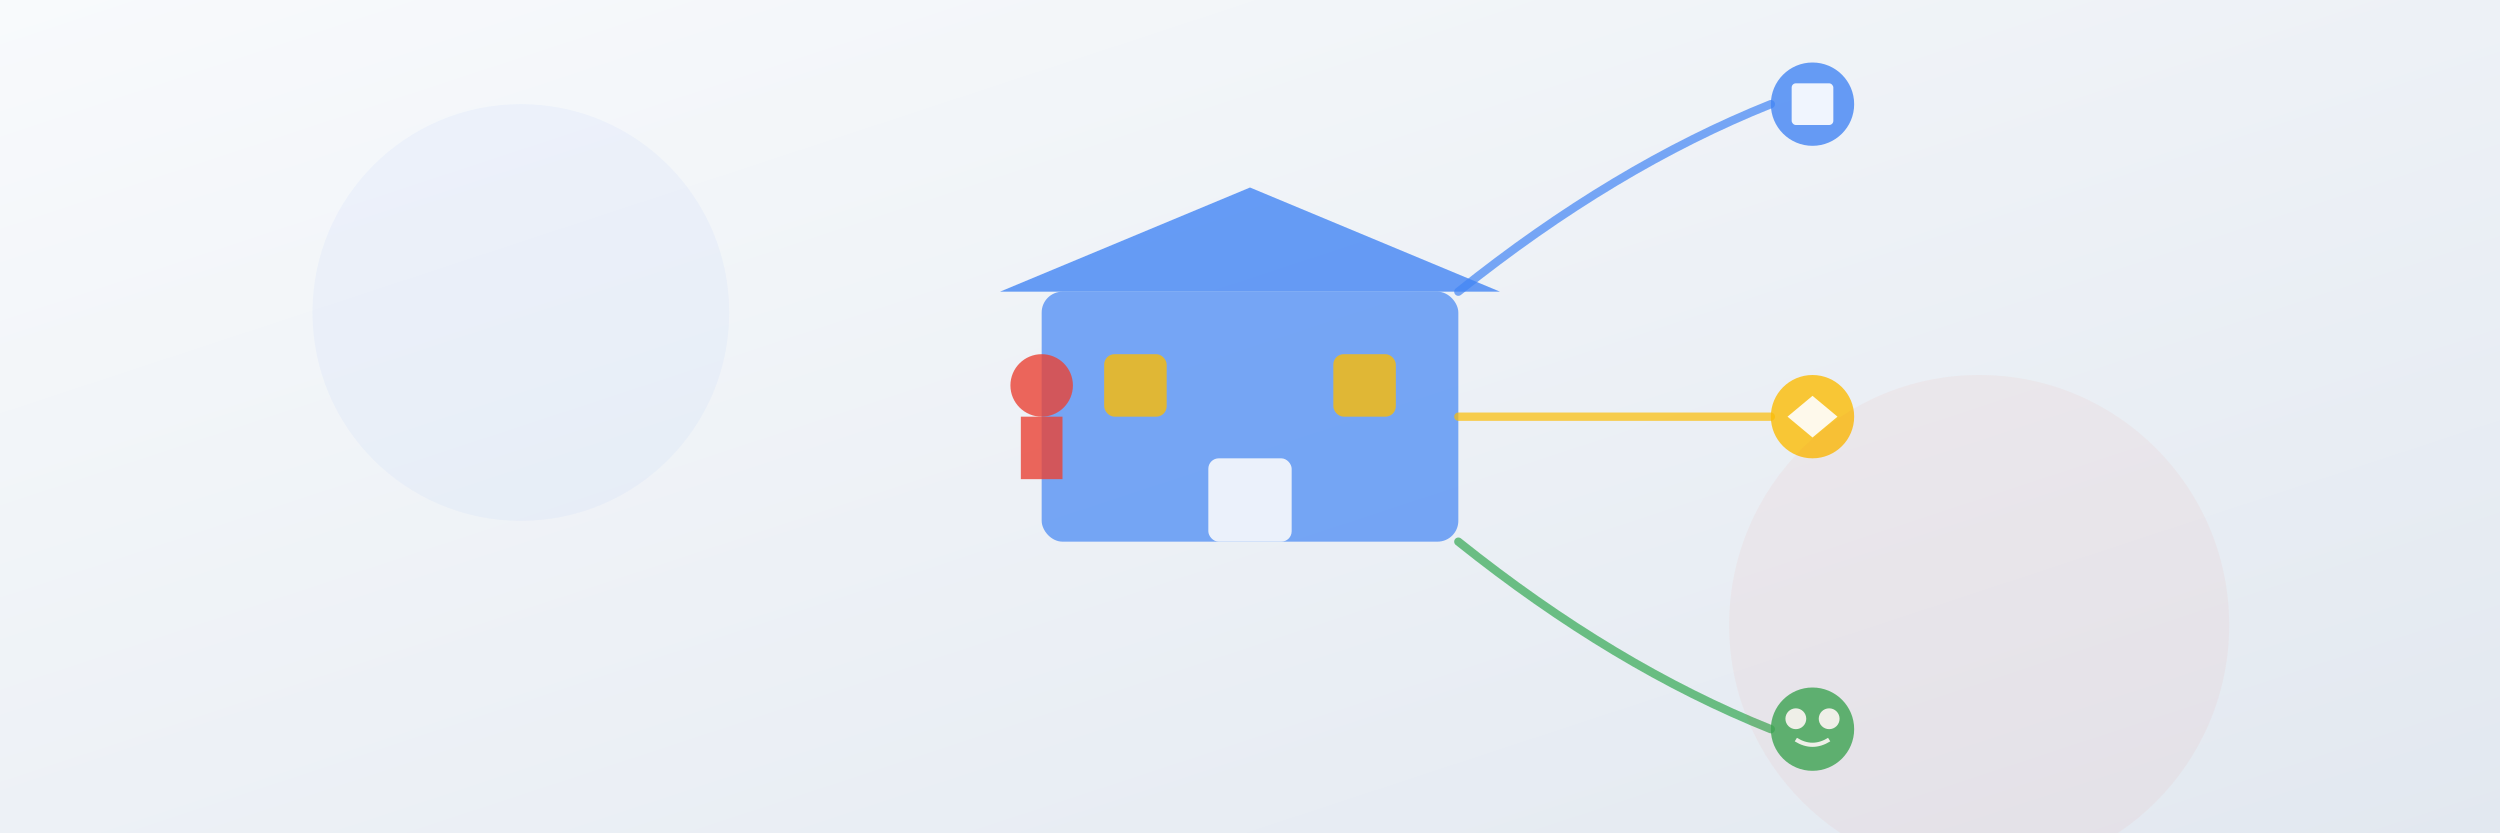
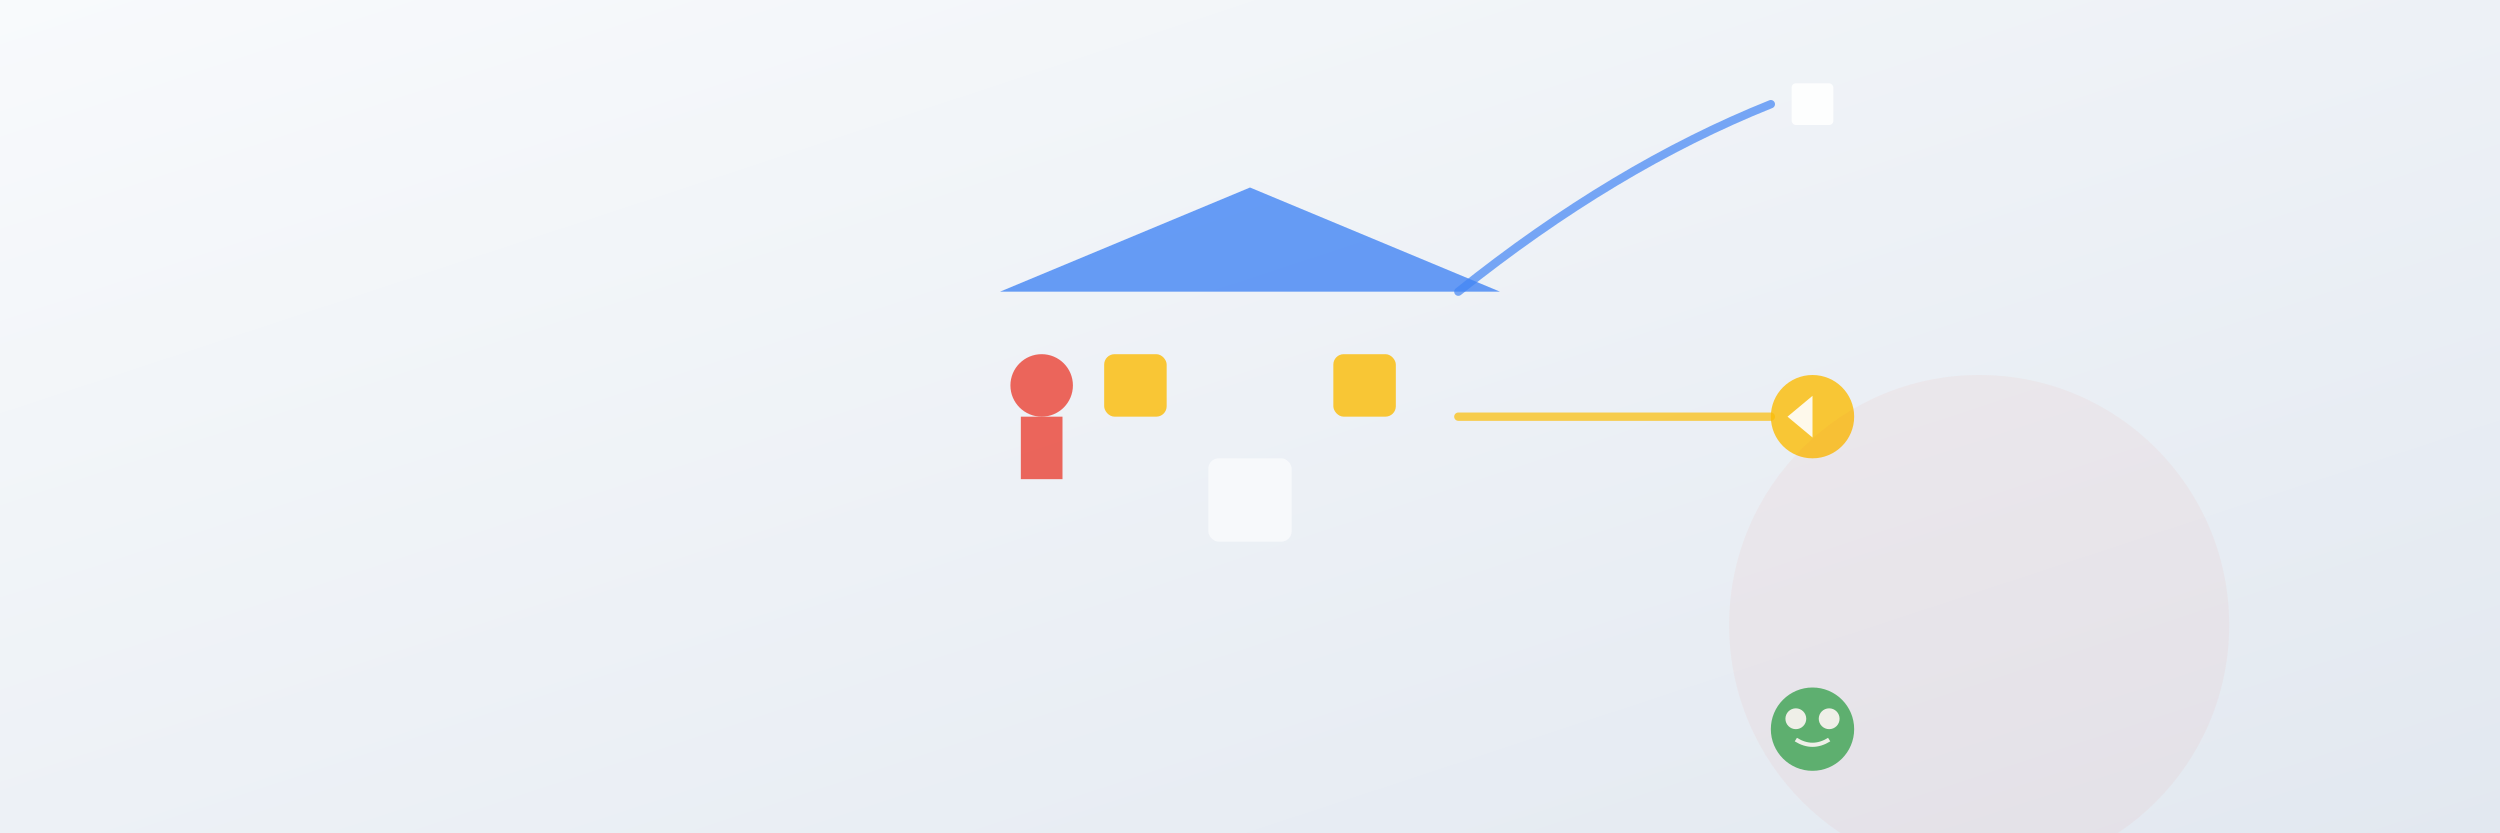
<svg xmlns="http://www.w3.org/2000/svg" width="1200" height="400" viewBox="0 0 1200 400">
  <rect x="0" y="0" width="1200" height="400" fill="#333333" stroke="none" />
  <defs>
    <linearGradient id="bg-gradient" x1="0%" y1="0%" x2="100%" y2="100%">
      <stop offset="0%" stop-color="#f8fafc" />
      <stop offset="100%" stop-color="#e2e8f0" />
    </linearGradient>
  </defs>
  <rect width="1200" height="400" fill="url(#bg-gradient)" />
  <g transform="translate(600, 200)">
-     <rect x="-100" y="-60" width="200" height="120" rx="10" fill="#4285F4" opacity="0.7" />
    <path d="M-120,-60 L0,-110 L120,-60" fill="#4285F4" opacity="0.8" stroke="none" />
    <rect x="-20" y="20" width="40" height="40" rx="5" fill="#f8fafc" opacity="0.9" />
    <rect x="-70" y="-30" width="30" height="30" rx="5" fill="#FBBC05" opacity="0.8" />
    <rect x="40" y="-30" width="30" height="30" rx="5" fill="#FBBC05" opacity="0.8" />
  </g>
  <g>
    <path d="M700,140 C750,100 800,70 850,50" stroke="#4285F4" stroke-width="4" fill="none" opacity="0.7" stroke-linecap="round" />
    <path d="M700,200 C750,200 800,200 850,200" stroke="#FBBC05" stroke-width="4" fill="none" opacity="0.7" stroke-linecap="round" />
-     <path d="M700,260 C750,300 800,330 850,350" stroke="#34A853" stroke-width="4" fill="none" opacity="0.7" stroke-linecap="round" />
  </g>
  <g transform="translate(500, 200)">
    <circle cx="0" cy="-15" r="15" fill="#EA4335" opacity="0.8" />
    <path d="M-10,0 L-10,30 L10,30 L10,0 Z" fill="#EA4335" opacity="0.8" />
  </g>
  <g>
-     <circle cx="870" cy="50" r="20" fill="#4285F4" opacity="0.8" />
    <rect x="860" y="40" width="20" height="20" rx="2" fill="#ffffff" opacity="0.9" />
    <circle cx="870" cy="200" r="20" fill="#FBBC05" opacity="0.8" />
-     <path d="M858,200 L870,190 L882,200 L870,210 Z" fill="#ffffff" opacity="0.9" />
+     <path d="M858,200 L870,190 L870,210 Z" fill="#ffffff" opacity="0.9" />
    <circle cx="870" cy="350" r="20" fill="#34A853" opacity="0.8" />
    <circle cx="862" cy="345" r="5" fill="#ffffff" opacity="0.9" />
    <circle cx="878" cy="345" r="5" fill="#ffffff" opacity="0.9" />
    <path d="M862,355 Q870,360 878,355" stroke="#ffffff" stroke-width="2" opacity="0.9" fill="none" />
  </g>
-   <circle cx="250" cy="150" r="100" fill="#4285F4" opacity="0.05" />
  <circle cx="950" cy="300" r="120" fill="#EA4335" opacity="0.05" />
</svg>